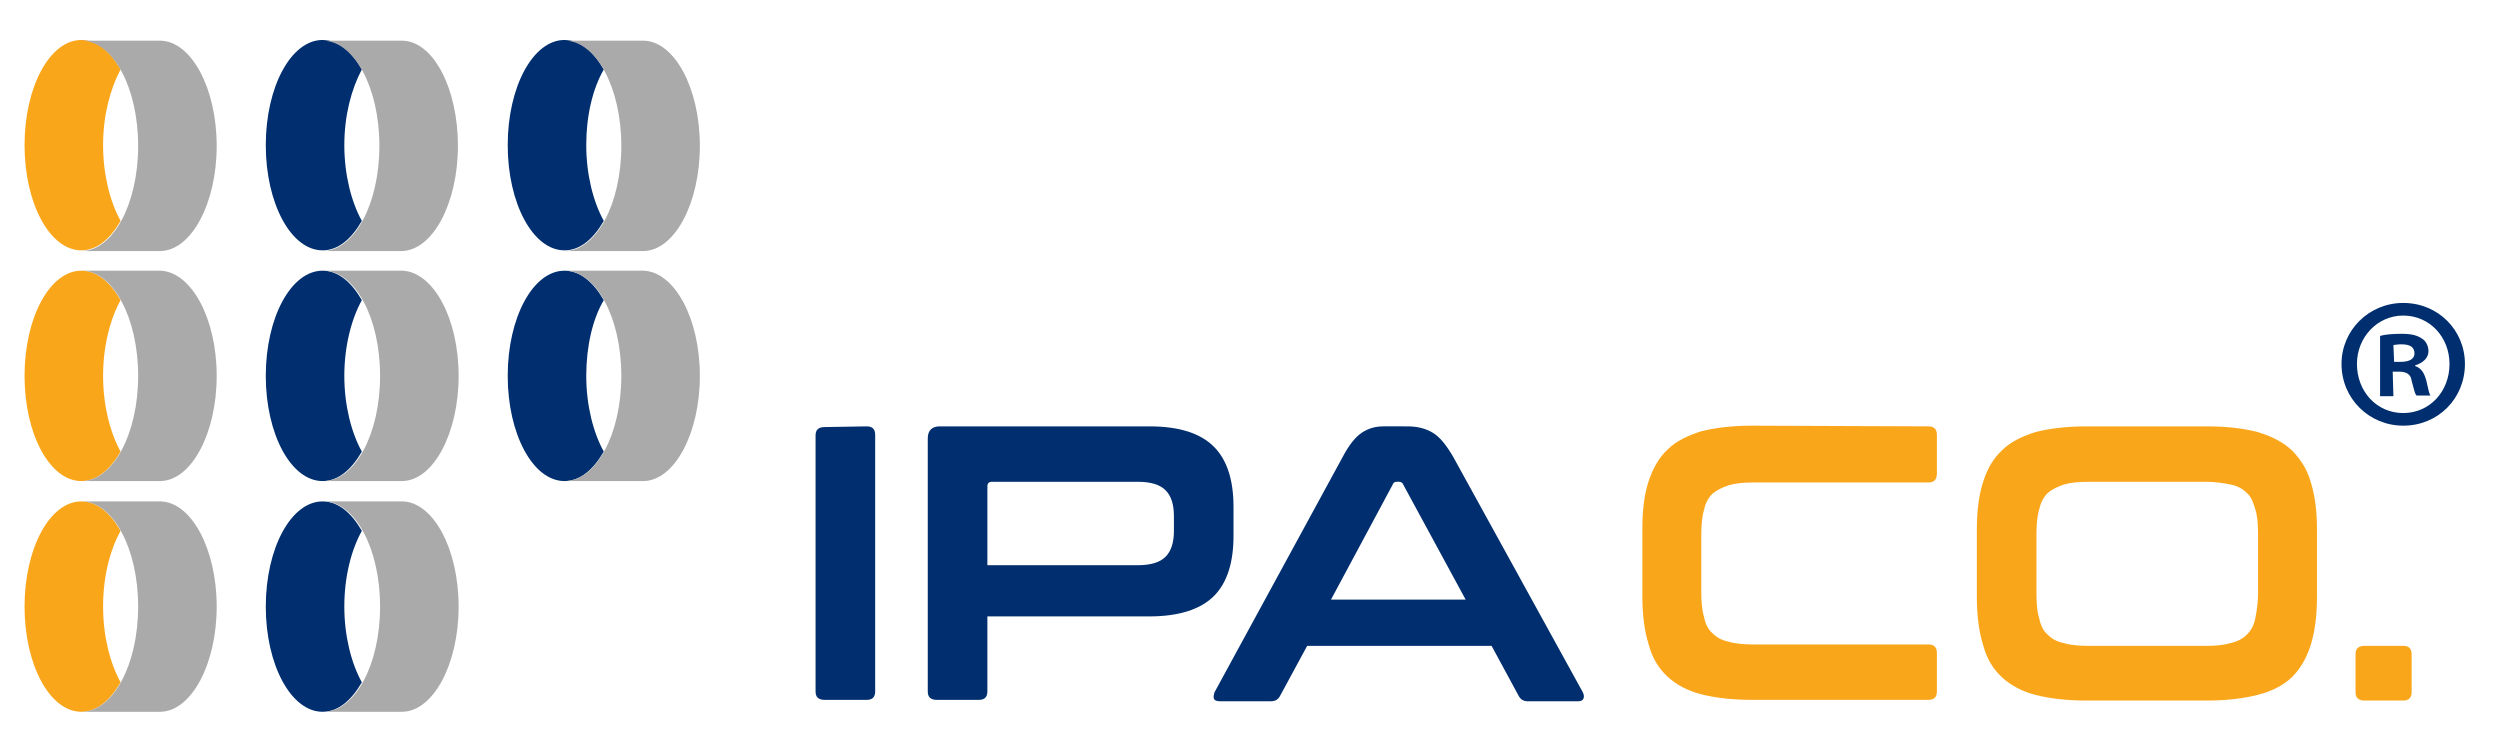
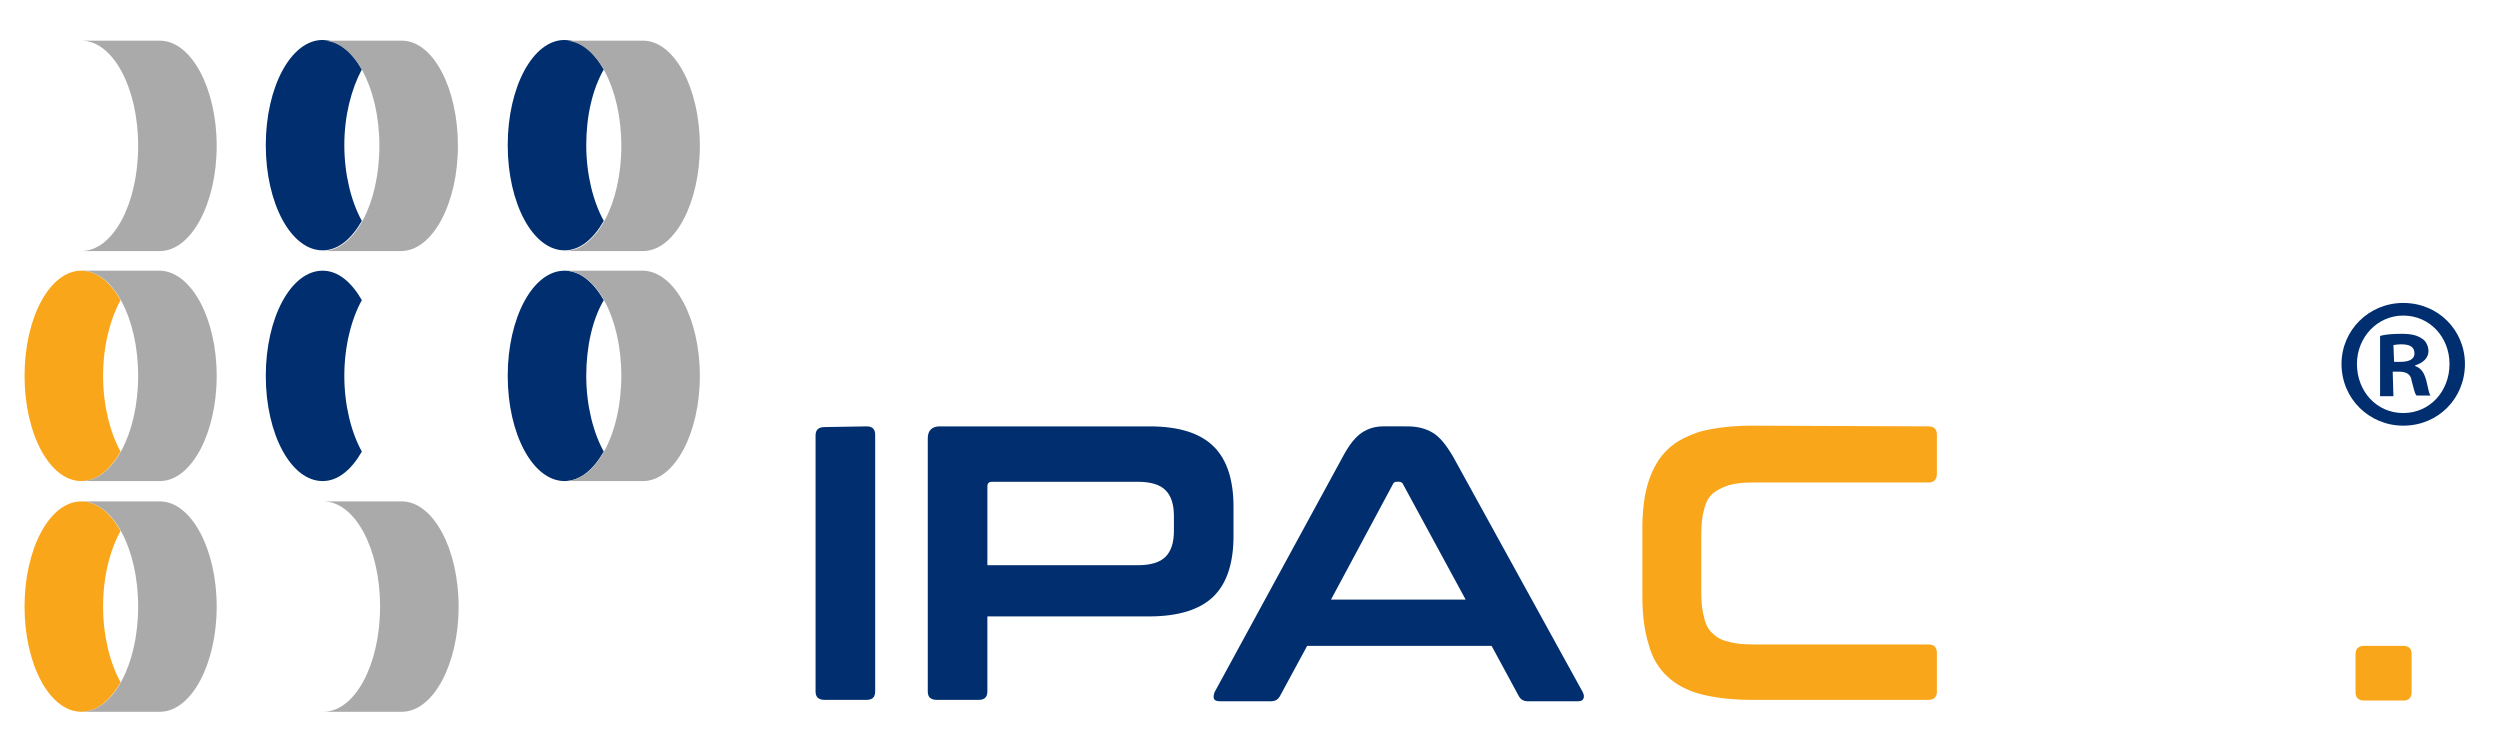
<svg xmlns="http://www.w3.org/2000/svg" version="1.1" id="ipaco" x="0px" y="0px" viewBox="0 0 356.5 105" style="enable-background:new 0 0 356.5 105;" xml:space="preserve">
  <style type="text/css">
	.st0{fill:#FAA61A;}
	.st1{fill:#AAAAAA;}
	.st2{fill:#002E6E;}
</style>
-   <path id="_x31_" class="st0" d="M17.2,9.9c-1.5-2.6-3.4-4.2-5.6-4.2c-4.5,0-8.1,6.7-8.1,15s3.6,15,8.1,15c2.2,0,4.1-1.6,5.6-4.2  c-1.5-2.7-2.5-6.6-2.5-10.8C14.7,16.5,15.7,12.7,17.2,9.9z" />
  <path id="_x32_" class="st1" d="M22.9,5.8L22.9,5.8H11.6c4.5,0,8.1,6.7,8.1,15s-3.6,15-8.1,15h11.3l0,0c4.4-0.1,8-6.8,8-15  S27.3,5.9,22.9,5.8z" />
  <path id="_x33_" class="st0" d="M17.2,42.8c-1.5-2.6-3.4-4.2-5.6-4.2c-4.5,0-8.1,6.7-8.1,15s3.6,15,8.1,15c2.2,0,4.1-1.6,5.6-4.2  c-1.5-2.7-2.5-6.6-2.5-10.8C14.7,49.4,15.7,45.5,17.2,42.8z" />
  <path id="_x34_" class="st1" d="M22.9,38.6L22.9,38.6H11.6c4.5,0,8.1,6.7,8.1,15s-3.6,15-8.1,15h11.3l0,0c4.4-0.1,8-6.8,8-15  S27.3,38.8,22.9,38.6z" />
  <path id="_x35_" class="st0" d="M17.2,75.7c-1.5-2.6-3.4-4.2-5.6-4.2c-4.5,0-8.1,6.7-8.1,15s3.6,15,8.1,15c2.2,0,4.1-1.6,5.6-4.2  c-1.5-2.7-2.5-6.6-2.5-10.8C14.7,82.2,15.7,78.4,17.2,75.7z" />
  <path id="_x36_" class="st1" d="M22.9,71.5L22.9,71.5H11.6c4.5,0,8.1,6.7,8.1,15s-3.6,15-8.1,15h11.3l0,0c4.4-0.1,8-6.8,8-15  S27.3,71.6,22.9,71.5z" />
  <path id="_x37_" class="st2" d="M51.6,9.9c-1.5-2.6-3.4-4.2-5.6-4.2c-4.5,0-8.1,6.7-8.1,15s3.6,15,8.1,15c2.2,0,4.1-1.6,5.6-4.2  c-1.5-2.7-2.5-6.6-2.5-10.8S50.1,12.7,51.6,9.9z" />
  <path id="_x38_" class="st1" d="M57.4,5.8L57.4,5.8H46c4.5,0,8.1,6.7,8.1,15s-3.6,15-8.1,15h11.3l0,0c4.4-0.1,8-6.8,8-15  S61.8,5.9,57.4,5.8z" />
  <path id="_x39_" class="st2" d="M51.6,42.8c-1.5-2.6-3.4-4.2-5.6-4.2c-4.5,0-8.1,6.7-8.1,15s3.6,15,8.1,15c2.2,0,4.1-1.6,5.6-4.2  c-1.5-2.7-2.5-6.6-2.5-10.8S50.1,45.5,51.6,42.8z" />
-   <path id="_x31_0" class="st1" d="M57.4,38.6L57.4,38.6H46.1c4.5,0,8.1,6.7,8.1,15s-3.6,15-8.1,15h11.3l0,0c4.4-0.1,8-6.8,8-15  S61.8,38.8,57.4,38.6z" />
  <path id="_x31_1" class="st2" d="M86.1,9.9c-1.5-2.6-3.4-4.2-5.6-4.2c-4.5,0-8.1,6.7-8.1,15s3.6,15,8.1,15c2.2,0,4.1-1.6,5.6-4.2  c-1.5-2.7-2.5-6.6-2.5-10.8S84.5,12.7,86.1,9.9z" />
  <path id="_x31_2" class="st1" d="M91.8,5.8L91.8,5.8H80.5c4.5,0,8.1,6.7,8.1,15s-3.6,15-8.1,15h11.3l0,0c4.4-0.1,8-6.8,8-15  S96.2,5.9,91.8,5.8z" />
  <path id="_x31_3" class="st2" d="M86.1,42.8c-1.5-2.6-3.4-4.2-5.6-4.2c-4.5,0-8.1,6.7-8.1,15s3.6,15,8.1,15c2.2,0,4.1-1.6,5.6-4.2  c-1.5-2.7-2.5-6.6-2.5-10.8S84.5,45.5,86.1,42.8z" />
  <path id="_x31_4" class="st1" d="M91.8,38.6L91.8,38.6H80.5c4.5,0,8.1,6.7,8.1,15s-3.6,15-8.1,15h11.3l0,0c4.4-0.1,8-6.8,8-15  S96.2,38.8,91.8,38.6z" />
-   <path id="_x31_5" class="st2" d="M51.6,75.7c-1.5-2.6-3.4-4.2-5.6-4.2c-4.5,0-8.1,6.7-8.1,15s3.6,15,8.1,15c2.2,0,4.1-1.6,5.6-4.2  c-1.5-2.7-2.5-6.6-2.5-10.8C49.1,82.2,50.1,78.4,51.6,75.7z" />
  <path id="_x31_6" class="st1" d="M57.4,71.5L57.4,71.5H46.1c4.5,0,8.1,6.7,8.1,15s-3.6,15-8.1,15h11.3l0,0c4.4-0.1,8-6.8,8-15  S61.8,71.6,57.4,71.5z" />
  <path id="_x31_7" class="st2" d="M351.5,51.9c0,4.9-3.8,8.8-8.8,8.8c-4.8,0-8.8-3.8-8.8-8.8c0-4.8,3.9-8.7,8.8-8.7  C347.7,43.2,351.5,47.1,351.5,51.9z M336.1,51.9c0,3.9,2.8,7,6.6,7c3.8,0,6.6-3.1,6.6-7c0-3.8-2.8-6.9-6.6-6.9  C339,45,336.1,48.1,336.1,51.9z M341.3,56.5h-1.9v-8.6c0.7-0.2,1.7-0.3,3.1-0.3c1.6,0,2.3,0.3,2.9,0.7c0.5,0.3,0.9,1,0.9,1.8  c0,1-0.9,1.7-1.9,2v0.1c0.9,0.3,1.3,1,1.6,2.1c0.3,1.3,0.4,1.9,0.6,2.1h-2c-0.3-0.3-0.4-1.1-0.7-2.1c-0.1-0.9-0.7-1.3-1.8-1.3h-0.9  L341.3,56.5L341.3,56.5z M341.4,51.6h0.9c1.1,0,2-0.3,2-1.2c0-0.9-0.6-1.3-1.9-1.3c-0.6,0-0.9,0.1-1.1,0.1L341.4,51.6L341.4,51.6z" />
  <path id="_x31_8" class="st0" d="M342.7,92.1c0.8,0,1.2,0.4,1.2,1.2v5.4c0,0.8-0.4,1.2-1.2,1.2h-5.5c-0.9,0-1.3-0.4-1.3-1.2v-5.4  c0-0.8,0.4-1.2,1.3-1.2H342.7z" />
-   <path id="_x31_9" class="st0" d="M314.7,60.8c2.8,0,5.3,0.3,7.2,0.8c2,0.6,3.6,1.4,4.9,2.6c1.2,1.2,2.2,2.7,2.7,4.5  c0.6,1.9,0.9,4.1,0.9,6.8v9.6c0,2.7-0.3,5-0.9,6.9c-0.6,1.9-1.5,3.4-2.7,4.6c-1.3,1.2-2.9,2-4.9,2.5c-2,0.5-4.4,0.8-7.2,0.8h-17.2  c-2.8,0-5.3-0.3-7.2-0.8c-2-0.5-3.6-1.4-4.8-2.5c-1.3-1.2-2.2-2.7-2.7-4.6c-0.6-1.9-0.9-4.2-0.9-6.9v-9.6c0-2.7,0.3-5,0.9-6.8  c0.6-1.9,1.5-3.4,2.7-4.5c1.2-1.2,2.9-2,4.8-2.6c2-0.5,4.4-0.8,7.2-0.8L314.7,60.8L314.7,60.8z M290.4,84.6c0,1.5,0.1,2.7,0.4,3.6  c0.2,1,0.6,1.8,1.2,2.3c0.6,0.6,1.3,1,2.3,1.2c0.9,0.3,2.2,0.4,3.6,0.4h16.6c1.5,0,2.6-0.1,3.6-0.4c0.9-0.2,1.7-0.6,2.3-1.2  c0.6-0.6,1-1.3,1.2-2.3c0.2-1,0.4-2.2,0.4-3.6v-8.4c0-1.5-0.1-2.7-0.4-3.6c-0.3-1-0.6-1.8-1.2-2.3c-0.6-0.6-1.3-1-2.3-1.2  c-0.9-0.2-2.2-0.4-3.6-0.4h-16.6c-1.5,0-2.6,0.1-3.6,0.4c-0.9,0.3-1.7,0.7-2.3,1.2c-0.6,0.6-1,1.4-1.2,2.3c-0.3,1-0.4,2.2-0.4,3.6  V84.6z" />
  <path id="_x32_0" class="st0" d="M275,60.8c0.8,0,1.2,0.4,1.2,1.2v5.5c0,0.9-0.4,1.3-1.2,1.3h-24.9c-1.5,0-2.6,0.1-3.6,0.4  c-0.9,0.3-1.7,0.7-2.3,1.2c-0.6,0.6-1,1.3-1.2,2.3c-0.3,1-0.4,2.2-0.4,3.7v7.9c0,1.5,0.1,2.7,0.4,3.7c0.2,1,0.6,1.8,1.2,2.3  c0.6,0.6,1.3,1,2.3,1.2c0.9,0.3,2.2,0.4,3.6,0.4H275c0.8,0,1.2,0.4,1.2,1.2v5.5c0,0.8-0.4,1.2-1.2,1.2h-25.2c-2.8,0-5.3-0.3-7.2-0.8  c-2-0.5-3.6-1.4-4.8-2.5c-1.3-1.2-2.2-2.7-2.7-4.6c-0.6-1.9-0.9-4.2-0.9-6.9v-9.6c0-2.7,0.3-5,0.9-6.8s1.5-3.4,2.7-4.5  c1.2-1.2,2.9-2,4.8-2.6c2-0.5,4.4-0.8,7.2-0.8L275,60.8L275,60.8z" />
  <path id="_x32_1" class="st2" d="M200.7,60.8c1.4,0,2.6,0.3,3.6,0.9c1,0.6,1.9,1.7,2.9,3.4l18.5,33.6c0.2,0.4,0.2,0.7,0.1,0.9  c-0.1,0.3-0.4,0.4-0.8,0.4h-7.1c-0.6,0-1-0.2-1.3-0.7l-3.9-7.2h-26.3l-3.9,7.2c-0.3,0.5-0.7,0.7-1.3,0.7H174c-0.5,0-0.8-0.1-0.9-0.4  c-0.1-0.2,0-0.6,0.1-0.9l18.3-33.6c0.9-1.7,1.8-2.8,2.7-3.4c0.9-0.6,1.9-0.9,3.1-0.9H200.7z M189.8,85.5h19.2l-8.9-16.4  c-0.1-0.3-0.4-0.4-0.6-0.4h-0.3c-0.3,0-0.5,0.1-0.6,0.4L189.8,85.5z" />
  <path id="_x32_2" class="st2" d="M163.9,60.8c4.3,0,7.3,1,9.2,2.9c1.9,1.9,2.8,4.8,2.8,8.6v4.1c0,3.8-0.9,6.7-2.8,8.6  c-1.9,1.9-5,2.9-9.2,2.9h-23.1v10.7c0,0.8-0.4,1.2-1.2,1.2h-6c-0.9,0-1.3-0.4-1.3-1.2V62.5c0-1.1,0.6-1.7,1.7-1.7H163.9z   M140.8,80.6h21.4c1.9,0,3.2-0.4,4-1.2c0.8-0.8,1.2-2,1.2-3.7v-2.1c0-1.7-0.4-2.9-1.2-3.7c-0.8-0.8-2.1-1.2-4-1.2h-20.7  c-0.5,0-0.7,0.2-0.7,0.7V80.6z" />
  <path id="_x32_3" class="st2" d="M123.6,60.8c0.8,0,1.2,0.4,1.2,1.2v36.6c0,0.8-0.4,1.2-1.2,1.2h-6c-0.9,0-1.3-0.4-1.3-1.2V62.1  c0-0.8,0.4-1.2,1.3-1.2L123.6,60.8L123.6,60.8z" />
</svg>